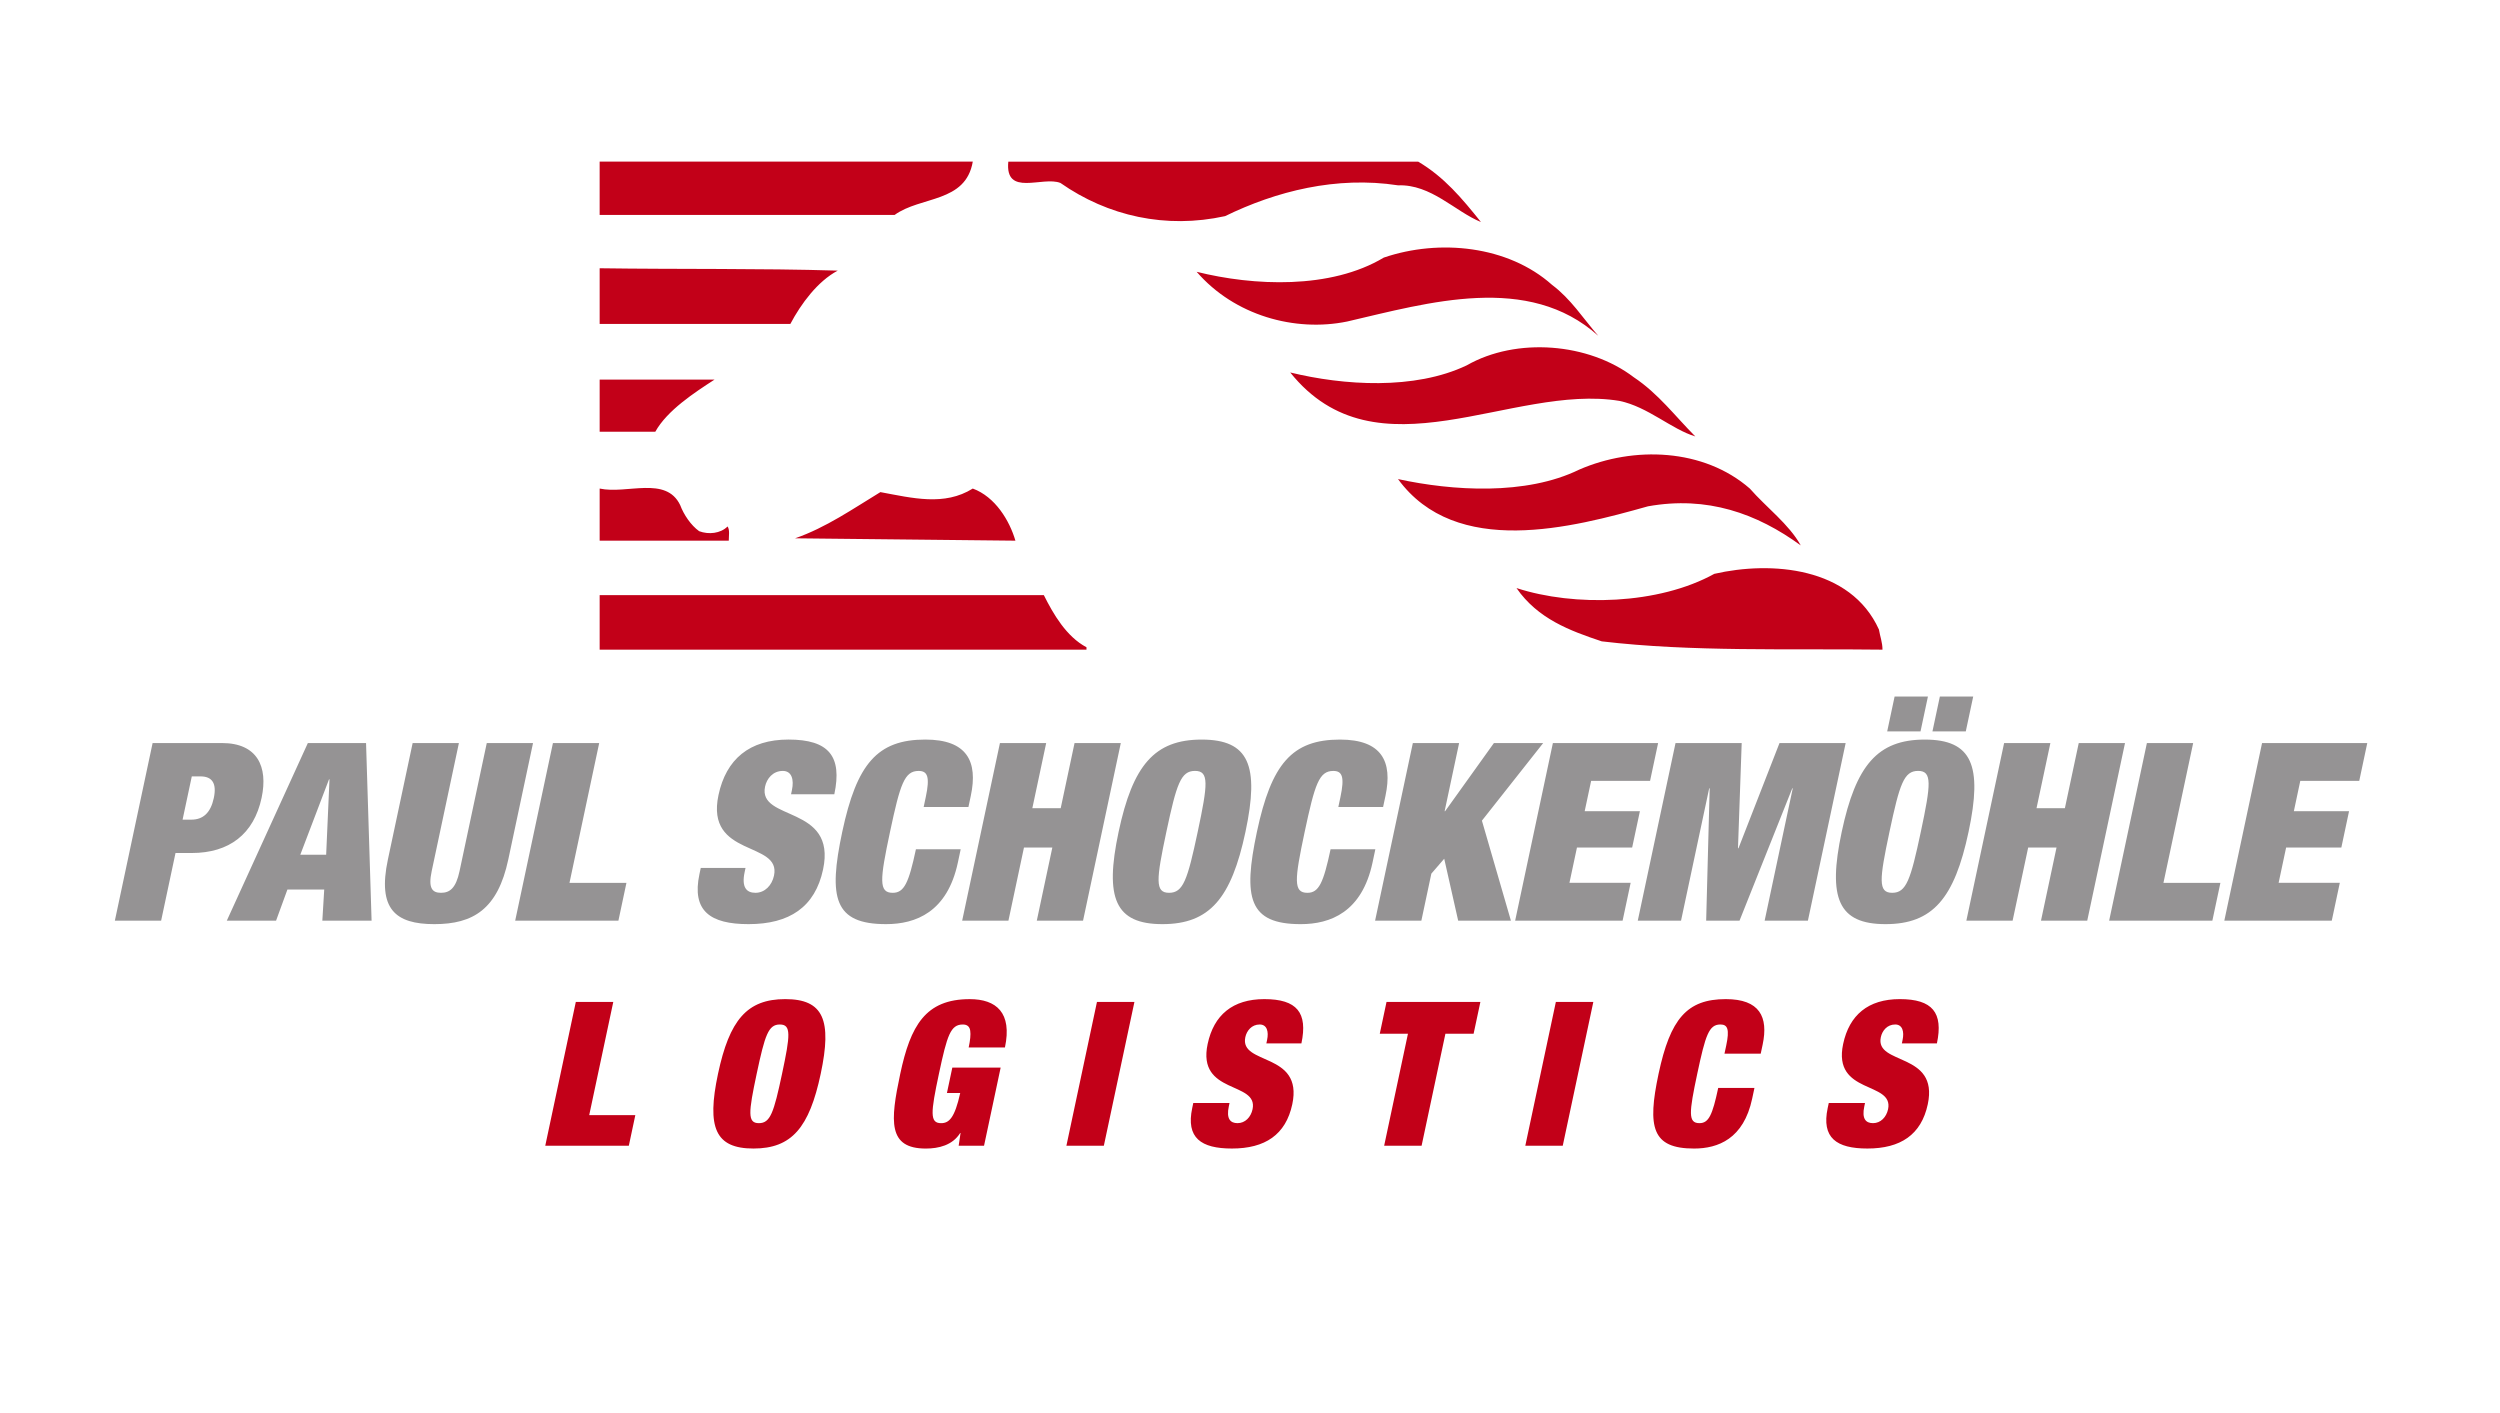
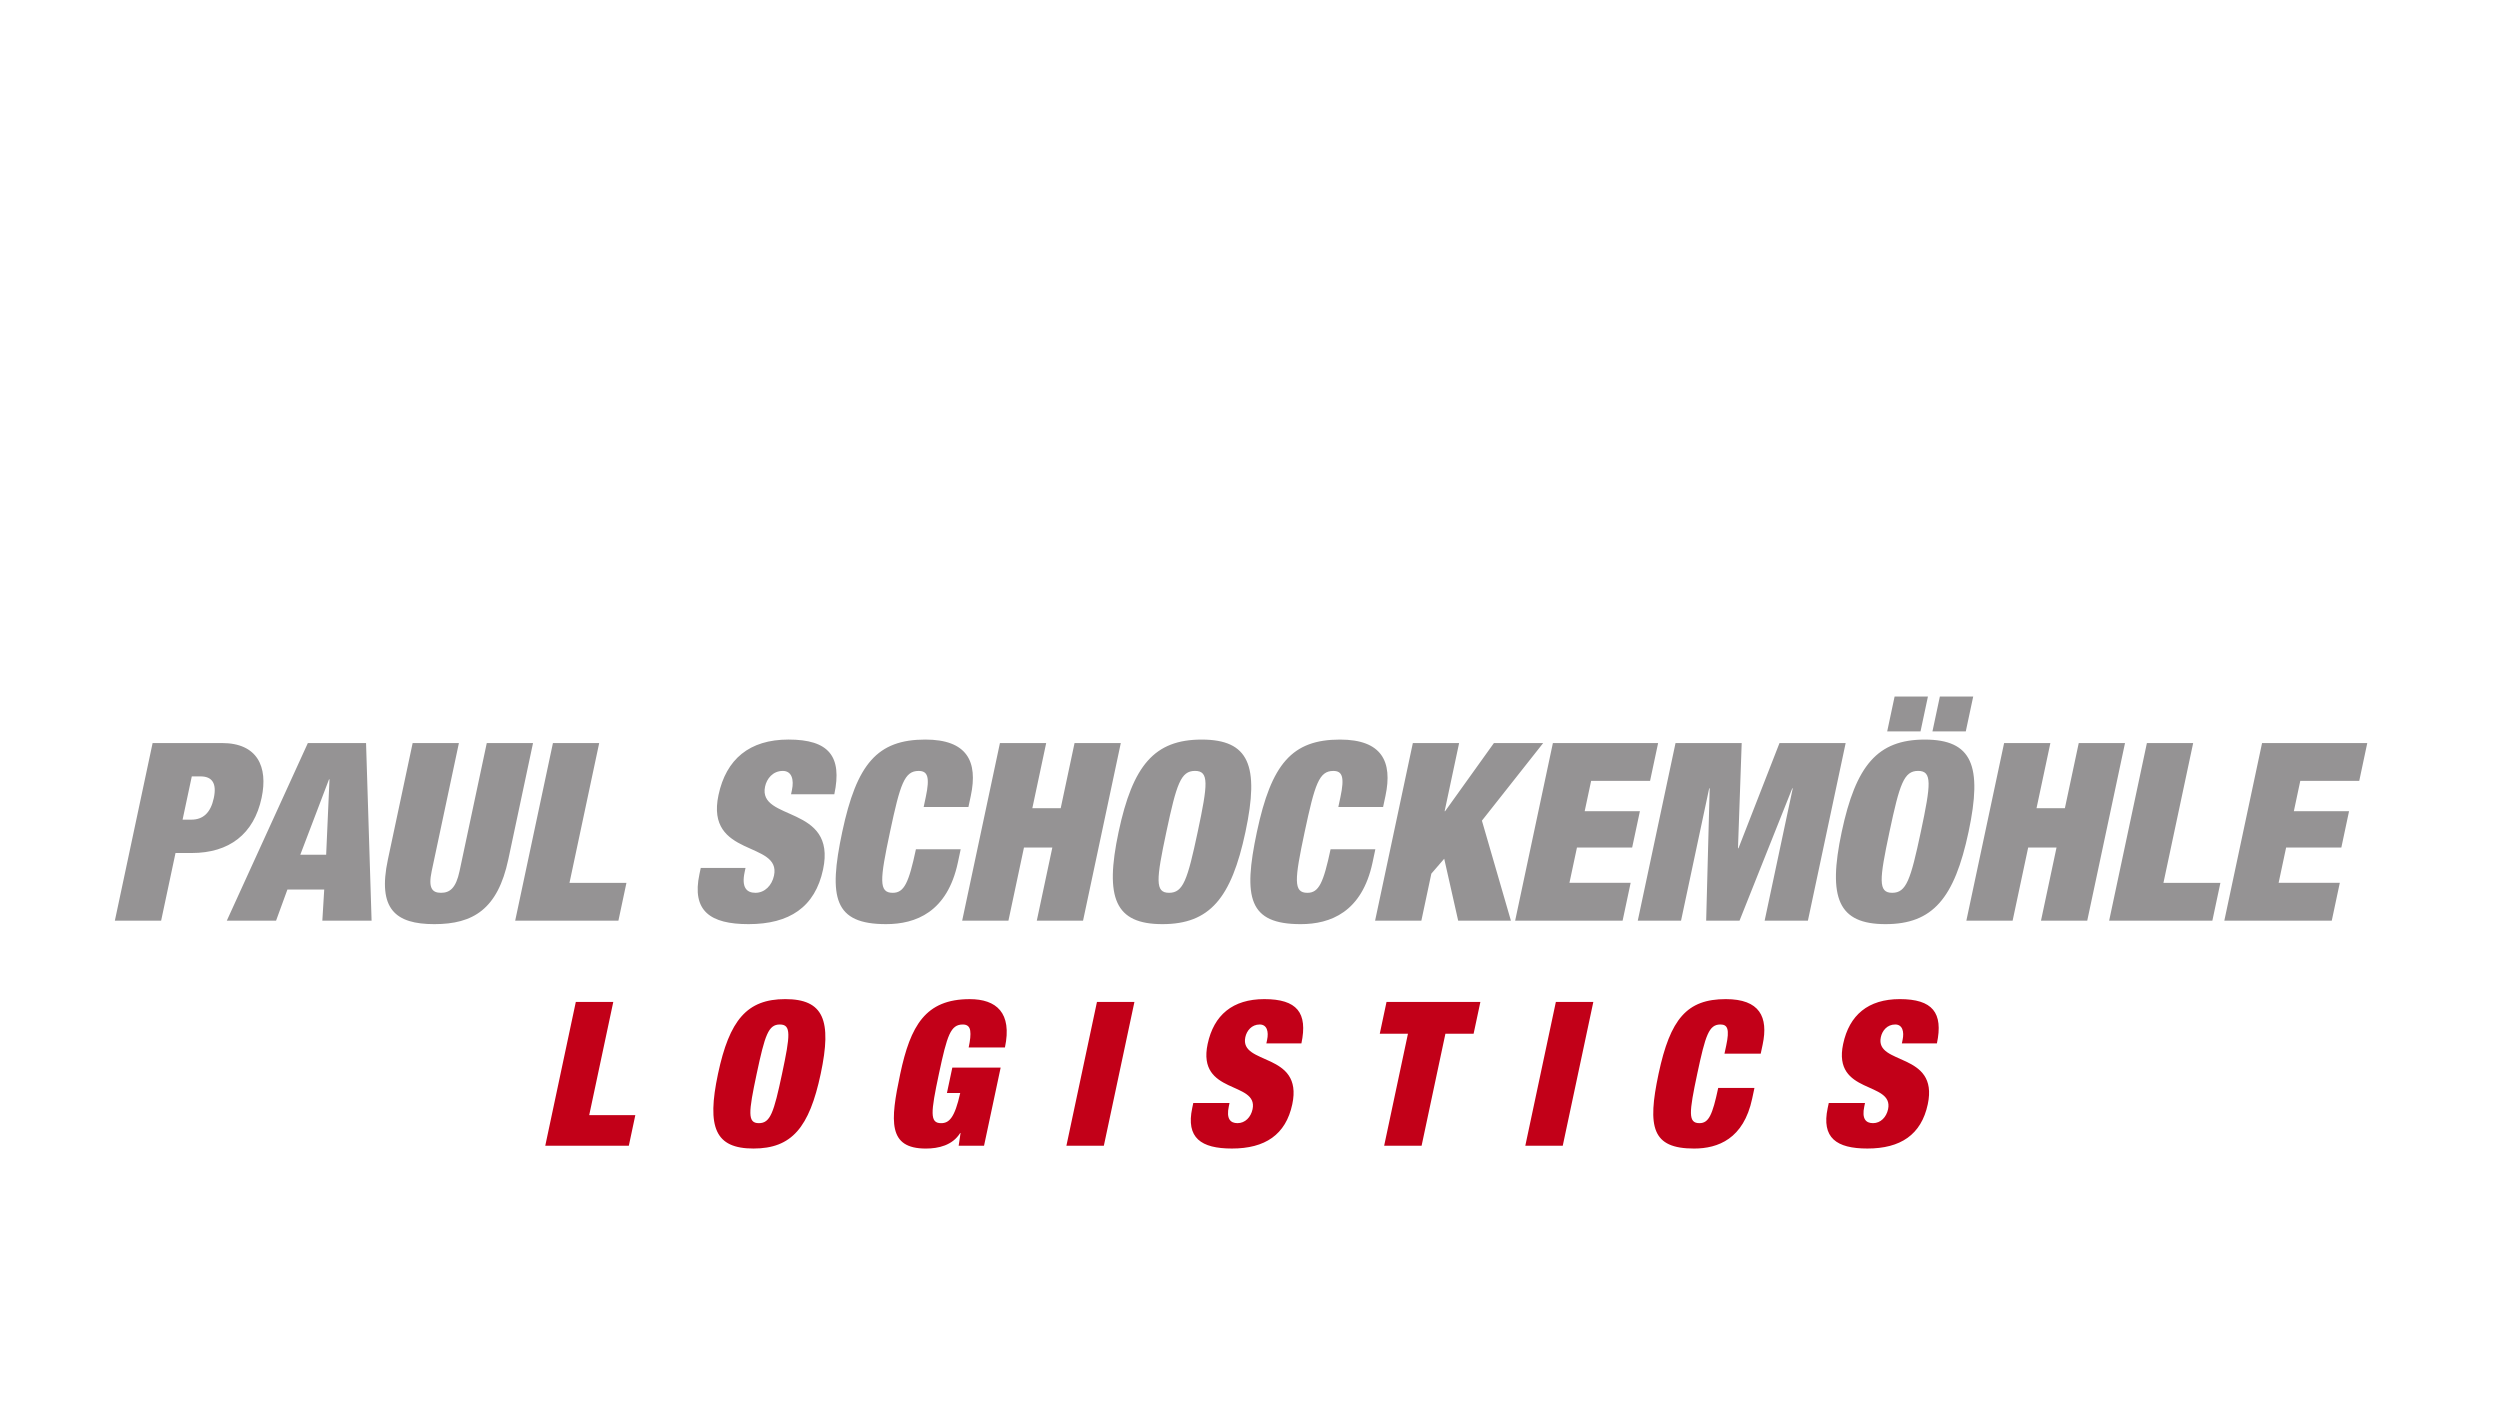
<svg xmlns="http://www.w3.org/2000/svg" width="217.667" height="123">
-   <path fill="#C20018" d="M84.697 14.073c-.618 3.609-4.538 2.99-6.806 4.641H52.209v-4.641h32.488zm38.778 0c2.268 1.34 3.814 3.196 5.466 5.259-2.269-.927-4.332-3.299-7.219-3.196-5.364-.825-10.623.516-15.057 2.682-5.157 1.135-10.21 0-14.336-2.889-1.547-.618-4.847 1.238-4.538-1.855h35.684zm15.675 15.16c-6.084-5.466-14.748-2.889-21.864-1.238-4.538.929-9.797-.515-13.098-4.331 4.951 1.237 11.654 1.547 16.295-1.237 4.846-1.65 10.828-1.032 14.644 2.371 1.65 1.237 2.682 2.889 4.023 4.435m-66.211-5.671c-1.752.928-3.197 2.887-4.125 4.641H52.21v-4.847c6.91.101 13.923-.001 20.729.206M147.607 38c-2.063-.619-4.125-2.578-6.602-3.094-9.385-1.548-21.141 6.908-28.67-2.477 4.641 1.134 10.828 1.547 15.367-.618 4.332-2.476 10.621-1.96 14.541 1.031 2.167 1.445 3.611 3.405 5.364 5.158m-85.393-4.95c-1.753 1.134-4.125 2.681-5.157 4.537H52.21V33.05h10.004zm94.572 14.437c-3.816-2.784-8.148-4.331-13.304-3.403-6.601 1.856-16.709 4.538-21.762-2.372 4.744 1.031 11.139 1.444 15.779-.825 4.744-2.062 10.829-1.855 14.852 1.65 1.444 1.651 3.404 3.094 4.435 4.95m-97.563-3.506c.309.825.929 1.753 1.651 2.269.825.31 1.856.206 2.474-.413.207.31.104.825.104 1.238H52.21v-4.538c2.372.516 5.775-1.134 7.013 1.444m29.186 3.094l-19.182-.206c2.681-.929 5.054-2.579 7.426-4.022 2.784.516 5.568 1.237 8.044-.31 1.96.723 3.196 2.785 3.712 4.538m75.183 7.736c.104.617.31 1.134.31 1.753-8.147-.104-16.604.206-24.442-.723-2.783-.928-5.568-1.96-7.425-4.641 5.054 1.65 12.376 1.444 17.224-1.237 4.948-1.134 11.857-.619 14.333 4.848m-72.707-2.992c.825 1.65 1.96 3.609 3.712 4.537v.207H52.21v-4.744h38.675z" />
  <path fill="#959394" d="M15.897 71.365h.759c1.018 0 1.683-.584 1.959-1.883.272-1.278-.14-1.884-1.158-1.884h-.758l-.802 3.767zm-2.61-6.67h6.043c3.075 0 4.024 2.058 3.448 4.765-.672 3.162-2.819 4.809-6.089 4.809h-1.408l-1.252 5.891H10l3.287-15.465zm15.401 3.162h-.043l-2.499 6.562h2.252l.29-6.562zm-1.884-3.162h5.067l.482 15.464h-4.288l.164-2.707h-3.205l-.987 2.707h-4.289l7.056-15.464zm13.151 0l-2.37 11.154c-.318 1.494.054 1.885.812 1.885s1.296-.391 1.613-1.885l2.371-11.154h4.028l-2.154 10.136c-.921 4.332-3.06 5.631-6.438 5.631-3.379 0-4.965-1.299-4.044-5.631l2.154-10.136h4.028zm8.187 0h4.028l-2.587 12.171h4.959l-.699 3.293h-8.988zm20.731 4.462l.078-.369c.193-.909-.014-1.666-.793-1.666-.866 0-1.399.67-1.546 1.363-.649 3.054 6.252 1.56 5.051 7.212-.7 3.293-2.94 4.765-6.492 4.765-3.336 0-4.954-1.148-4.273-4.353l.115-.541h3.898l-.078.367c-.281 1.32.16 1.799.939 1.799.823 0 1.438-.651 1.618-1.495.649-3.054-5.998-1.538-4.833-7.017.663-3.12 2.694-4.831 6.094-4.831 3.509 0 4.695 1.451 3.99 4.766h-3.768zm11.731.239c.373-1.754.159-2.273-.621-2.273-1.235 0-1.604 1.126-2.492 5.305-.889 4.18-.998 5.307.236 5.307.997 0 1.397-.866 2.019-3.791h3.898l-.244 1.147c-.921 4.332-3.676 5.371-6.253 5.371-4.526 0-5.039-2.274-3.815-8.035 1.257-5.911 3.051-8.035 7.231-8.035 3.638 0 4.598 1.907 3.962 4.896l-.207.975H80.42l.184-.867zm6.457-4.701h4.027l-1.206 5.674h2.47l1.206-5.674h4.027l-3.287 15.464h-4.027l1.353-6.367h-2.47l-1.353 6.367h-4.028zm14.727 13.039c1.235 0 1.604-1.127 2.493-5.308.889-4.18.998-5.306-.237-5.306-1.234 0-1.603 1.126-2.492 5.306-.889 4.181-.998 5.308.236 5.308m2.836-13.341c4.115 0 5.045 2.253 3.815 8.034-1.229 5.783-3.115 8.035-7.231 8.035-4.114 0-5.044-2.252-3.814-8.035 1.229-5.781 3.115-8.034 7.23-8.034m12.084 5.003c.373-1.754.158-2.273-.621-2.273-1.235 0-1.604 1.126-2.493 5.305-.888 4.18-.997 5.307.237 5.307.997 0 1.396-.866 2.018-3.791h3.898l-.243 1.148c-.921 4.332-3.676 5.371-6.254 5.371-4.526 0-5.038-2.274-3.815-8.035 1.257-5.911 3.052-8.035 7.232-8.035 3.639 0 4.597 1.907 3.962 4.896l-.207.975h-3.898l.184-.868zm6.304-4.701h4.029l-1.262 5.934h.043l4.25-5.934h4.289l-5.335 6.757 2.525 8.707h-4.592l-1.215-5.391-1.121 1.298-.869 4.093h-4.029zm12.193 0h9.162l-.701 3.292h-5.131l-.562 2.642h4.808l-.674 3.163h-4.806l-.655 3.074h5.329l-.7 3.293h-9.356zm10.678 0h5.761l-.323 9.161h.042l3.573-9.161h5.76l-3.287 15.464h-3.767l2.448-11.521h-.043l-4.592 11.521h-2.904l.305-11.521h-.043l-2.45 11.521h-3.767zm23.015-4.049h2.903l-.646 3.032h-2.902l.645-3.032zm-3.941 0h2.902l-.645 3.032h-2.901l.644-3.032zm-.209 17.088c1.234 0 1.603-1.127 2.492-5.308.889-4.18.998-5.306-.236-5.306-1.235 0-1.605 1.126-2.493 5.306-.888 4.181-.998 5.308.237 5.308m2.834-13.341c4.115 0 5.045 2.253 3.815 8.034-1.229 5.783-3.114 8.035-7.229 8.035s-5.045-2.252-3.815-8.035c1.229-5.781 3.116-8.034 7.229-8.034m6.91.302h4.029l-1.207 5.674h2.469l1.207-5.674h4.029l-3.289 15.464h-4.027l1.353-6.367h-2.468l-1.355 6.367h-4.028zm12.432 0h4.029l-2.588 12.171h4.959l-.7 3.293h-8.987zm10.027 0h9.16l-.698 3.292h-5.134l-.56 2.642h4.806l-.671 3.163h-4.808l-.653 3.074h5.327l-.7 3.293h-9.355z" />
  <path fill="#C20018" d="M50.134 87.236h3.262l-2.095 9.853h4.015l-.566 2.665h-7.276zM66.073 97.79c.999 0 1.298-.911 2.017-4.296.719-3.384.808-4.295-.191-4.295s-1.299.911-2.018 4.295c-.72 3.385-.808 4.296.192 4.296m2.295-10.8c3.332 0 4.083 1.823 3.088 6.504-.995 4.682-2.522 6.505-5.854 6.505-3.33 0-4.083-1.823-3.088-6.505.996-4.681 2.522-6.504 5.854-6.504m14.547 5.962h4.208l-1.446 6.802h-2.209l.164-1.105h-.034c-.666 1.07-1.884 1.352-2.987 1.352-3.314 0-3.11-2.367-2.23-6.505.891-4.19 2.189-6.504 6.047-6.504 2.314 0 3.712 1.174 3.068 4.208h-3.157c.135-.632.186-1.122.135-1.456-.048-.351-.253-.544-.639-.544-1.069 0-1.368.912-2.087 4.296-.719 3.384-.808 4.295.191 4.295.684 0 1.18-.438 1.664-2.629h-1.157l.469-2.21zm12.593-5.716h3.262l-2.662 12.518h-3.26zm14.749 3.612l.063-.298c.157-.736-.011-1.351-.642-1.351-.701 0-1.132.544-1.252 1.104-.526 2.474 5.062 1.262 4.089 5.839-.566 2.664-2.38 3.857-5.255 3.857-2.7 0-4.01-.93-3.458-3.524l.092-.438h3.156l-.063.298c-.228 1.07.129 1.455.759 1.455.667 0 1.164-.525 1.309-1.209.526-2.472-4.854-1.245-3.911-5.682.537-2.524 2.18-3.908 4.934-3.908 2.84 0 3.8 1.174 3.23 3.856h-3.051zm12.328-.842h-2.454l.588-2.77h8.172l-.59 2.77h-2.455l-2.073 9.748h-3.26zm12.878-2.77h3.262l-2.662 12.518h-3.26zm14.831 3.804c.302-1.42.128-1.841-.503-1.841-1 0-1.299.911-2.018 4.295s-.808 4.296.192 4.296c.806 0 1.131-.701 1.633-3.067h3.156l-.198.929c-.744 3.507-2.975 4.349-5.061 4.349-3.666 0-4.08-1.842-3.09-6.506 1.018-4.786 2.471-6.504 5.854-6.504 2.946 0 3.722 1.543 3.208 3.962l-.168.789h-3.156l.151-.702zm15.294-.192l.062-.298c.158-.736-.012-1.351-.641-1.351-.703 0-1.133.544-1.252 1.104-.526 2.474 5.062 1.262 4.088 5.839-.566 2.664-2.381 3.857-5.256 3.857-2.699 0-4.01-.93-3.459-3.524l.094-.438h3.156l-.063.298c-.228 1.07.129 1.455.76 1.455.667 0 1.164-.525 1.31-1.209.525-2.472-4.855-1.245-3.912-5.682.537-2.524 2.181-3.908 4.934-3.908 2.84 0 3.801 1.174 3.23 3.856h-3.051z" />
</svg>